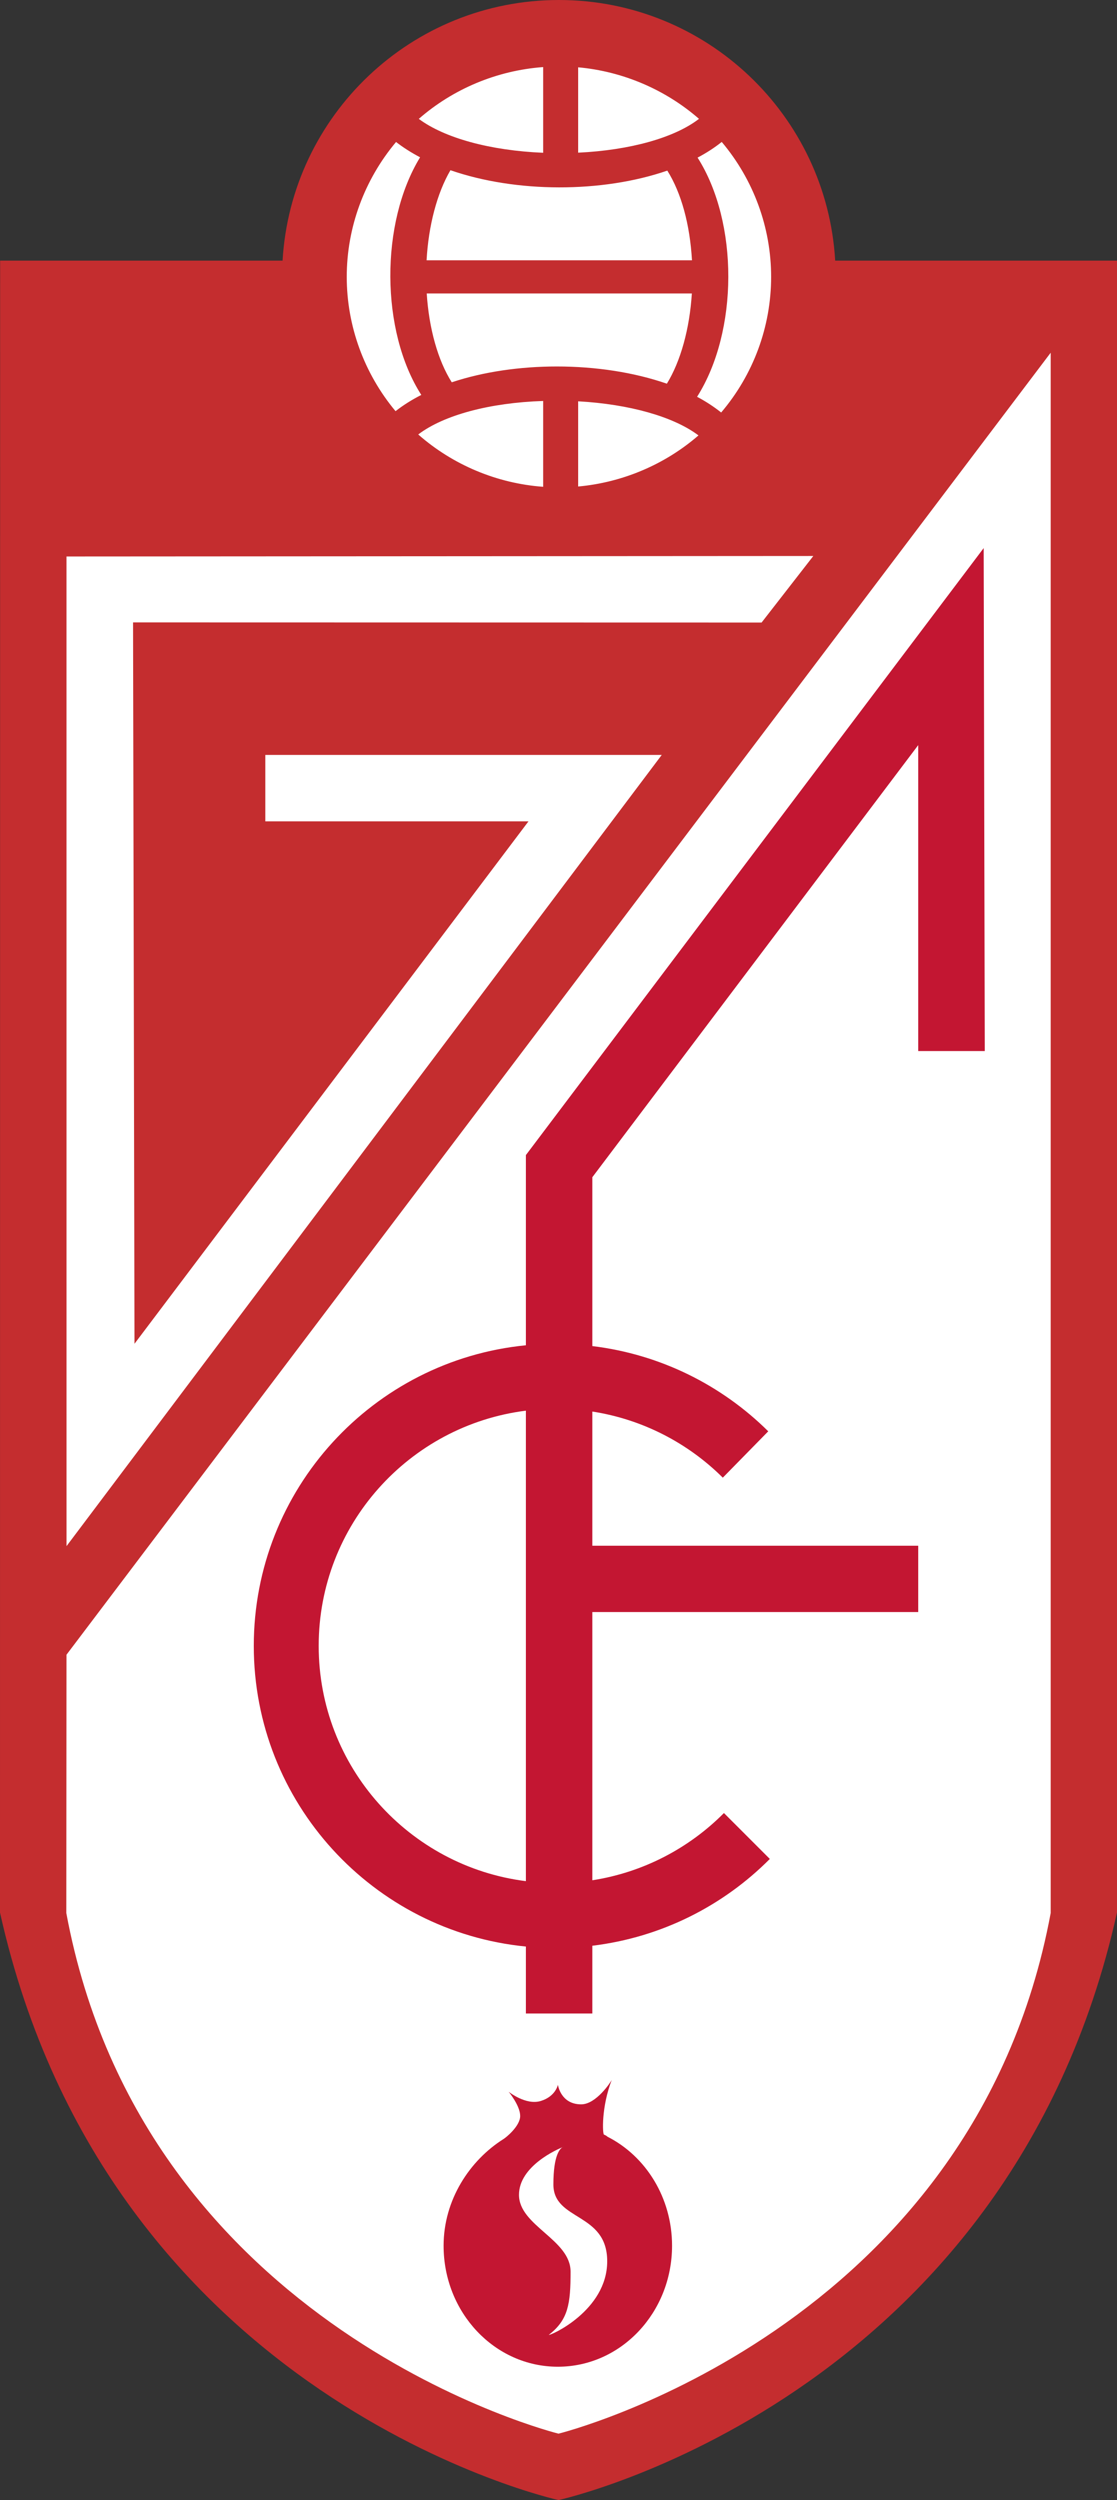
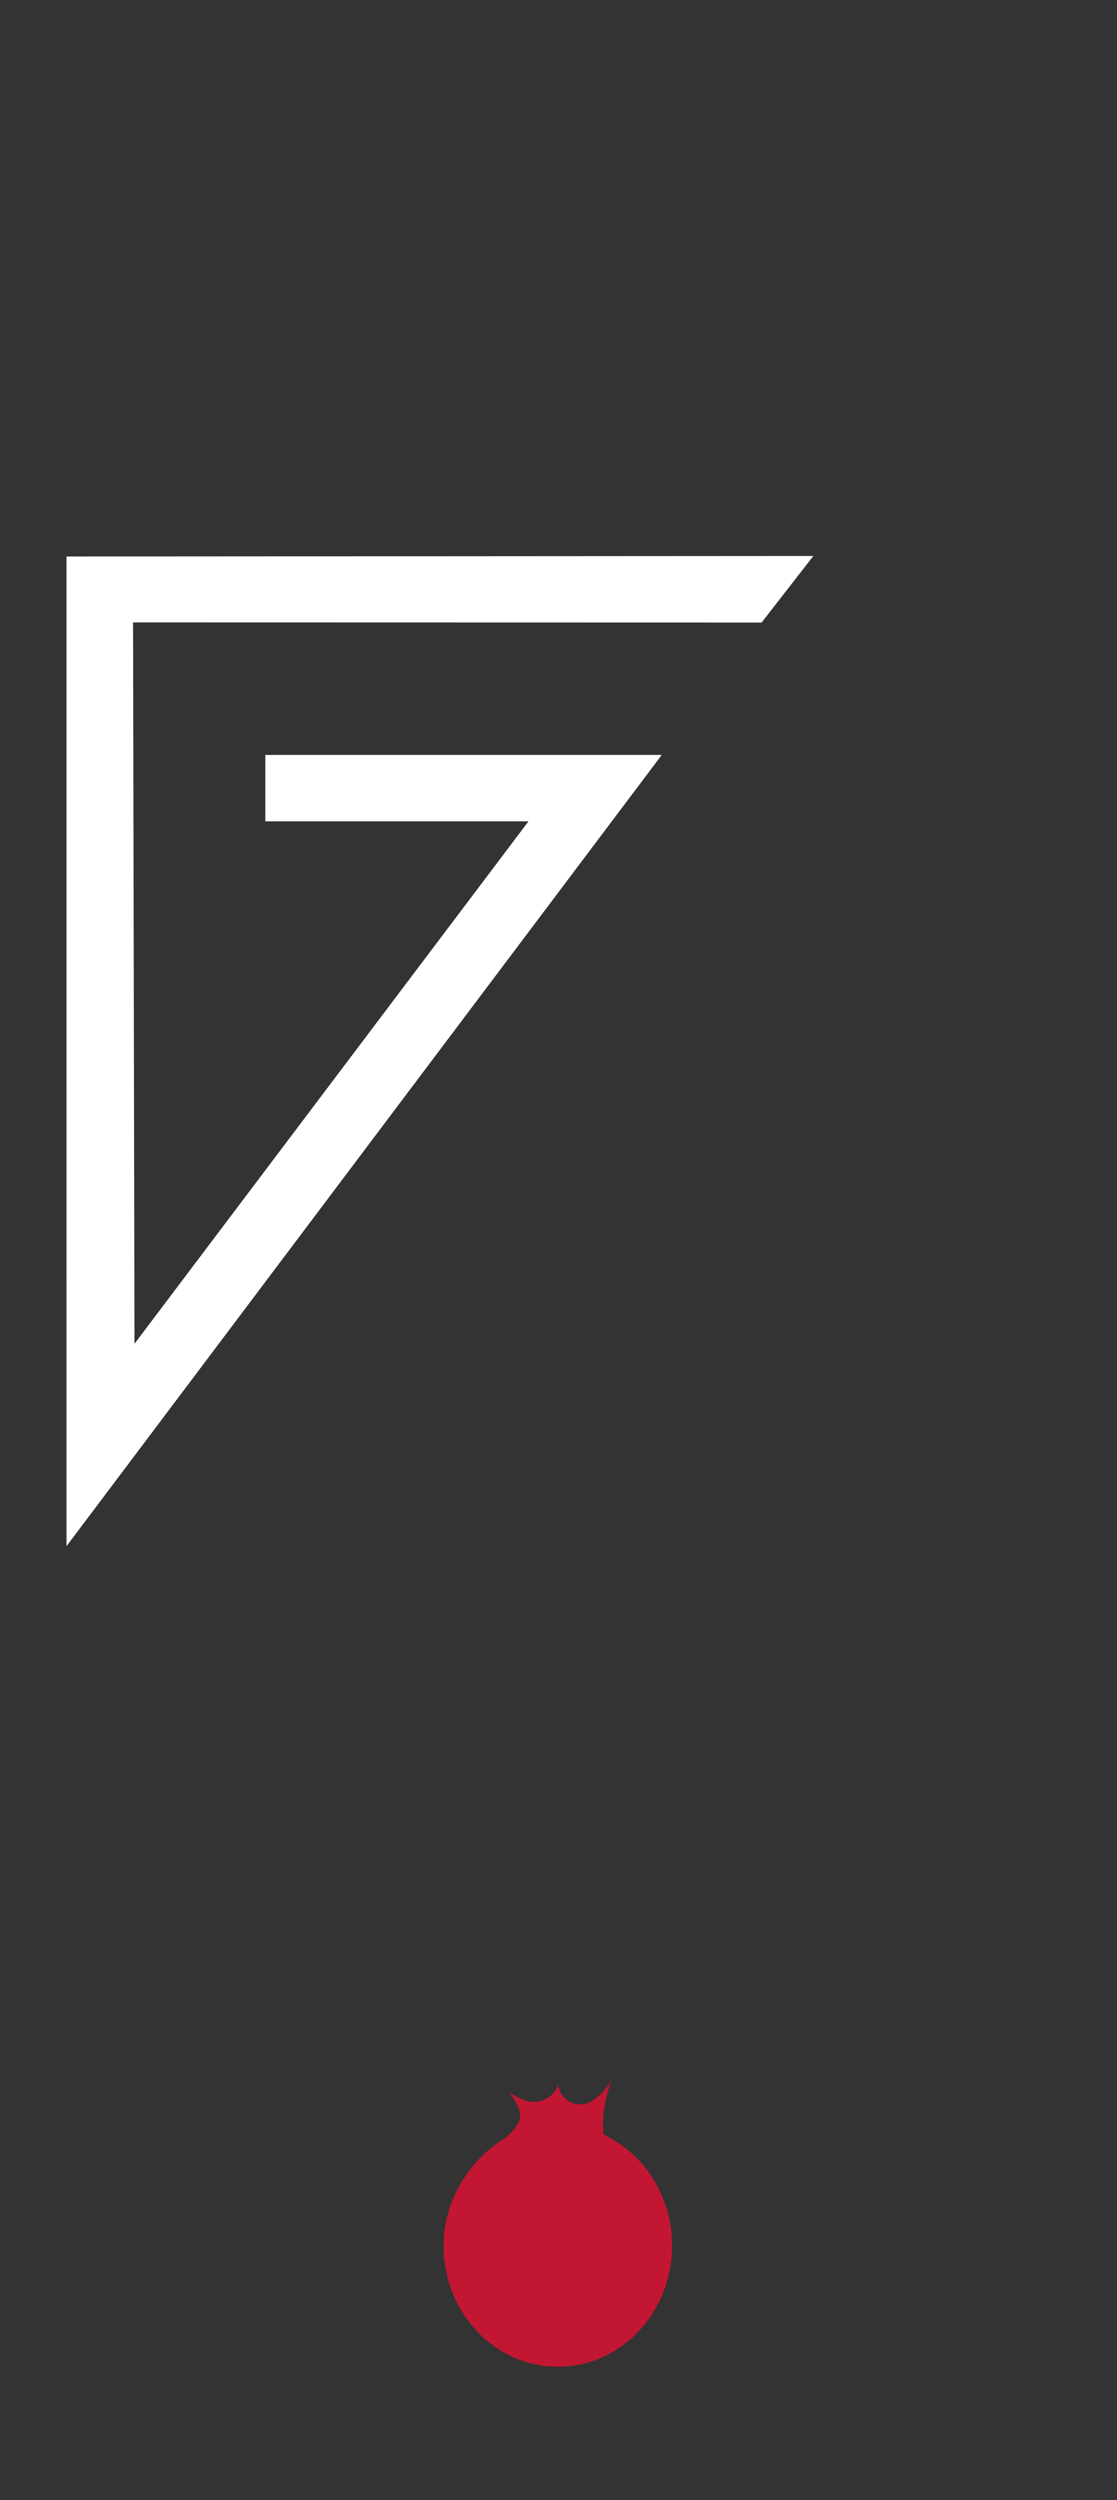
<svg xmlns="http://www.w3.org/2000/svg" viewBox="0 0 313 700">
  <rect x="0" y="0" width="313" height="700" fill="#333333" stroke="none" />
  <g fill="none" transform="translate(-.772 -.557)">
    <g transform="matrix(1 0 0 -1 0 701)">
-       <path fill="#C42D2F" d="M234.803,627.464 C232.435,668.164 198.685,700.443 157.38,700.443 C116.074,700.443 82.324,668.164 79.953,627.464 L0.807,627.464 L0.772,164.947 C31.266,28.016 157.231,0.443 157.231,0.443 L157.32,0.443 C157.32,0.443 283.282,28.016 313.772,164.947 L313.772,166.054 L313.772,627.464 L234.803,627.464 Z" />
-       <path fill="#FFF" d="M295.191,164.802 C273.405,47.676 157.277,19.024 157.277,19.024 C157.277,19.024 41.139,47.676 19.353,164.802 L19.403,237.122 L295.191,601.683 L295.191,164.802 L295.191,164.802 Z" />
-     </g>
+       </g>
    <g transform="matrix(1 0 0 -1 16.643 665.194)">
      <polygon fill="#FFF" points="212.031 508.96 197.536 490.326 21.412 490.368 21.814 288.382 132.223 434.665 58.476 434.665 58.476 453.256 169.558 453.256 2.767 231.722 2.76 508.822 212.031 508.96" />
-       <path fill="#FFF" d="M20.685 94.953C9.436 76.549 9.595 46.245 21.027 28.419 18.381 27.075 15.96 25.551 13.808 23.869 4.987 34.448.135 47.759.135 61.475.135 75.244 5.032 88.61 13.953 99.243 15.918 97.719 18.134 96.301 20.685 94.953M55.173 96.22C40.36 96.837 27.555 100.337 20.322 105.713 30.015 114.166 42.29 119.27 55.173 120.216L55.173 96.22 55.173 96.22zM89.961 91.225C93.867 85.016 96.298 76.179 96.874 66.11L22.506 66.11C23.046 75.872 25.449 84.942 29.196 91.337 47.555 84.97 71.687 84.927 89.961 91.225M64.982 96.248L64.982 120.149C77.466 119.02 89.393 113.943 98.839 105.72 91.976 100.425 79.531 96.94 64.982 96.248M105.053 23.498C103.01 25.125 100.755 26.596 98.306 27.894 109.915 46.21 109.986 76.725 98.444 94.865 100.945 96.181 103.211 97.652 105.211 99.257 114.149 88.653 119.054 75.282 119.054 61.475 119.054 47.547 114.086 34.11 105.053 23.498M55.173 26.726L55.173 2.695C42.22 3.64 29.891 8.805 20.166 17.346 27.326 22.779 40.187 26.236 55.173 26.726M98.694 17.081C89.308 8.946 77.438 3.905 64.982 2.776L64.982 26.631C79.372 25.83 91.761 22.313 98.694 17.081M89.838 31.563C80.565 34.777 69.785 36.385 59.019 36.385 48.726 36.385 38.458 34.914 29.563 31.954 25.699 38.043 23.18 46.986 22.548 56.825L96.838 56.825C96.217 46.944 93.701 37.856 89.838 31.563" transform="translate(81.157 525.64)" />
-       <path fill="#C31632" d="M131.49,269.654 L131.49,138.046 L131.49,137.919 C98.759,142.036 73.431,169.945 73.431,203.79 C73.431,237.632 98.759,265.537 131.49,269.654 M131.49,119.61 L131.49,100.863 L150.11,100.863 L150.11,119.836 C169.454,122.175 186.789,131.015 199.845,144.139 L186.987,156.99 C177.234,147.173 164.425,140.385 150.11,138.166 L150.11,213.269 L241.429,213.269 L241.429,231.839 L150.11,231.839 L150.11,269.407 C164.274,267.212 176.959,260.545 186.669,250.893 L199.404,263.872 C186.401,276.752 169.238,285.423 150.11,287.737 L150.11,335.016 L241.429,456.005 L241.429,370.34 L260.074,370.34 L259.77,511.176 L131.49,341.215 L131.49,310.343 L131.49,287.963 C88.685,283.765 55.242,247.683 55.242,203.79 C55.242,159.89 88.685,123.812 131.49,119.61" />
      <g transform="translate(105.856)">
        <path fill="#C31632" d="M48.53,66.345 C48.237,66.602 47.895,66.81 47.503,66.955 C47.122,67.138 46.716,74.515 49.691,82.255 C49.387,81.641 45.326,75.425 41.127,75.425 C35.358,75.425 34.606,80.907 34.606,80.907 C34.606,80.907 33.992,77.644 29.8,76.367 C25.598,75.086 20.799,78.963 20.799,78.963 C20.799,78.963 24.035,75.062 24.035,72.176 C24.035,69.266 19.899,66.006 19.335,65.695 C9.921,59.751 2.574,48.716 2.574,35.84 C2.574,17.128 16.886,1.959 34.589,1.959 C52.284,1.959 66.593,17.128 66.593,35.84 C66.593,49.295 59.225,60.908 48.53,66.345" />
-         <path fill="#FFF" d="M32.055,10.884 C37.514,15.082 38.159,19.563 38.159,28.573 C38.159,37.593 23.7,41.4 23.7,50.092 C23.7,58.192 34.589,62.908 35.958,63.445 C36.106,63.536 36.236,63.554 36.236,63.554 C36.236,63.554 36.056,63.473 35.958,63.445 C35.259,63.081 33.34,61.388 33.34,52.992 C33.34,42.708 48.421,45.262 48.421,31.487 C48.421,17.651 32.376,10.574 32.055,10.884" />
      </g>
    </g>
  </g>
</svg>